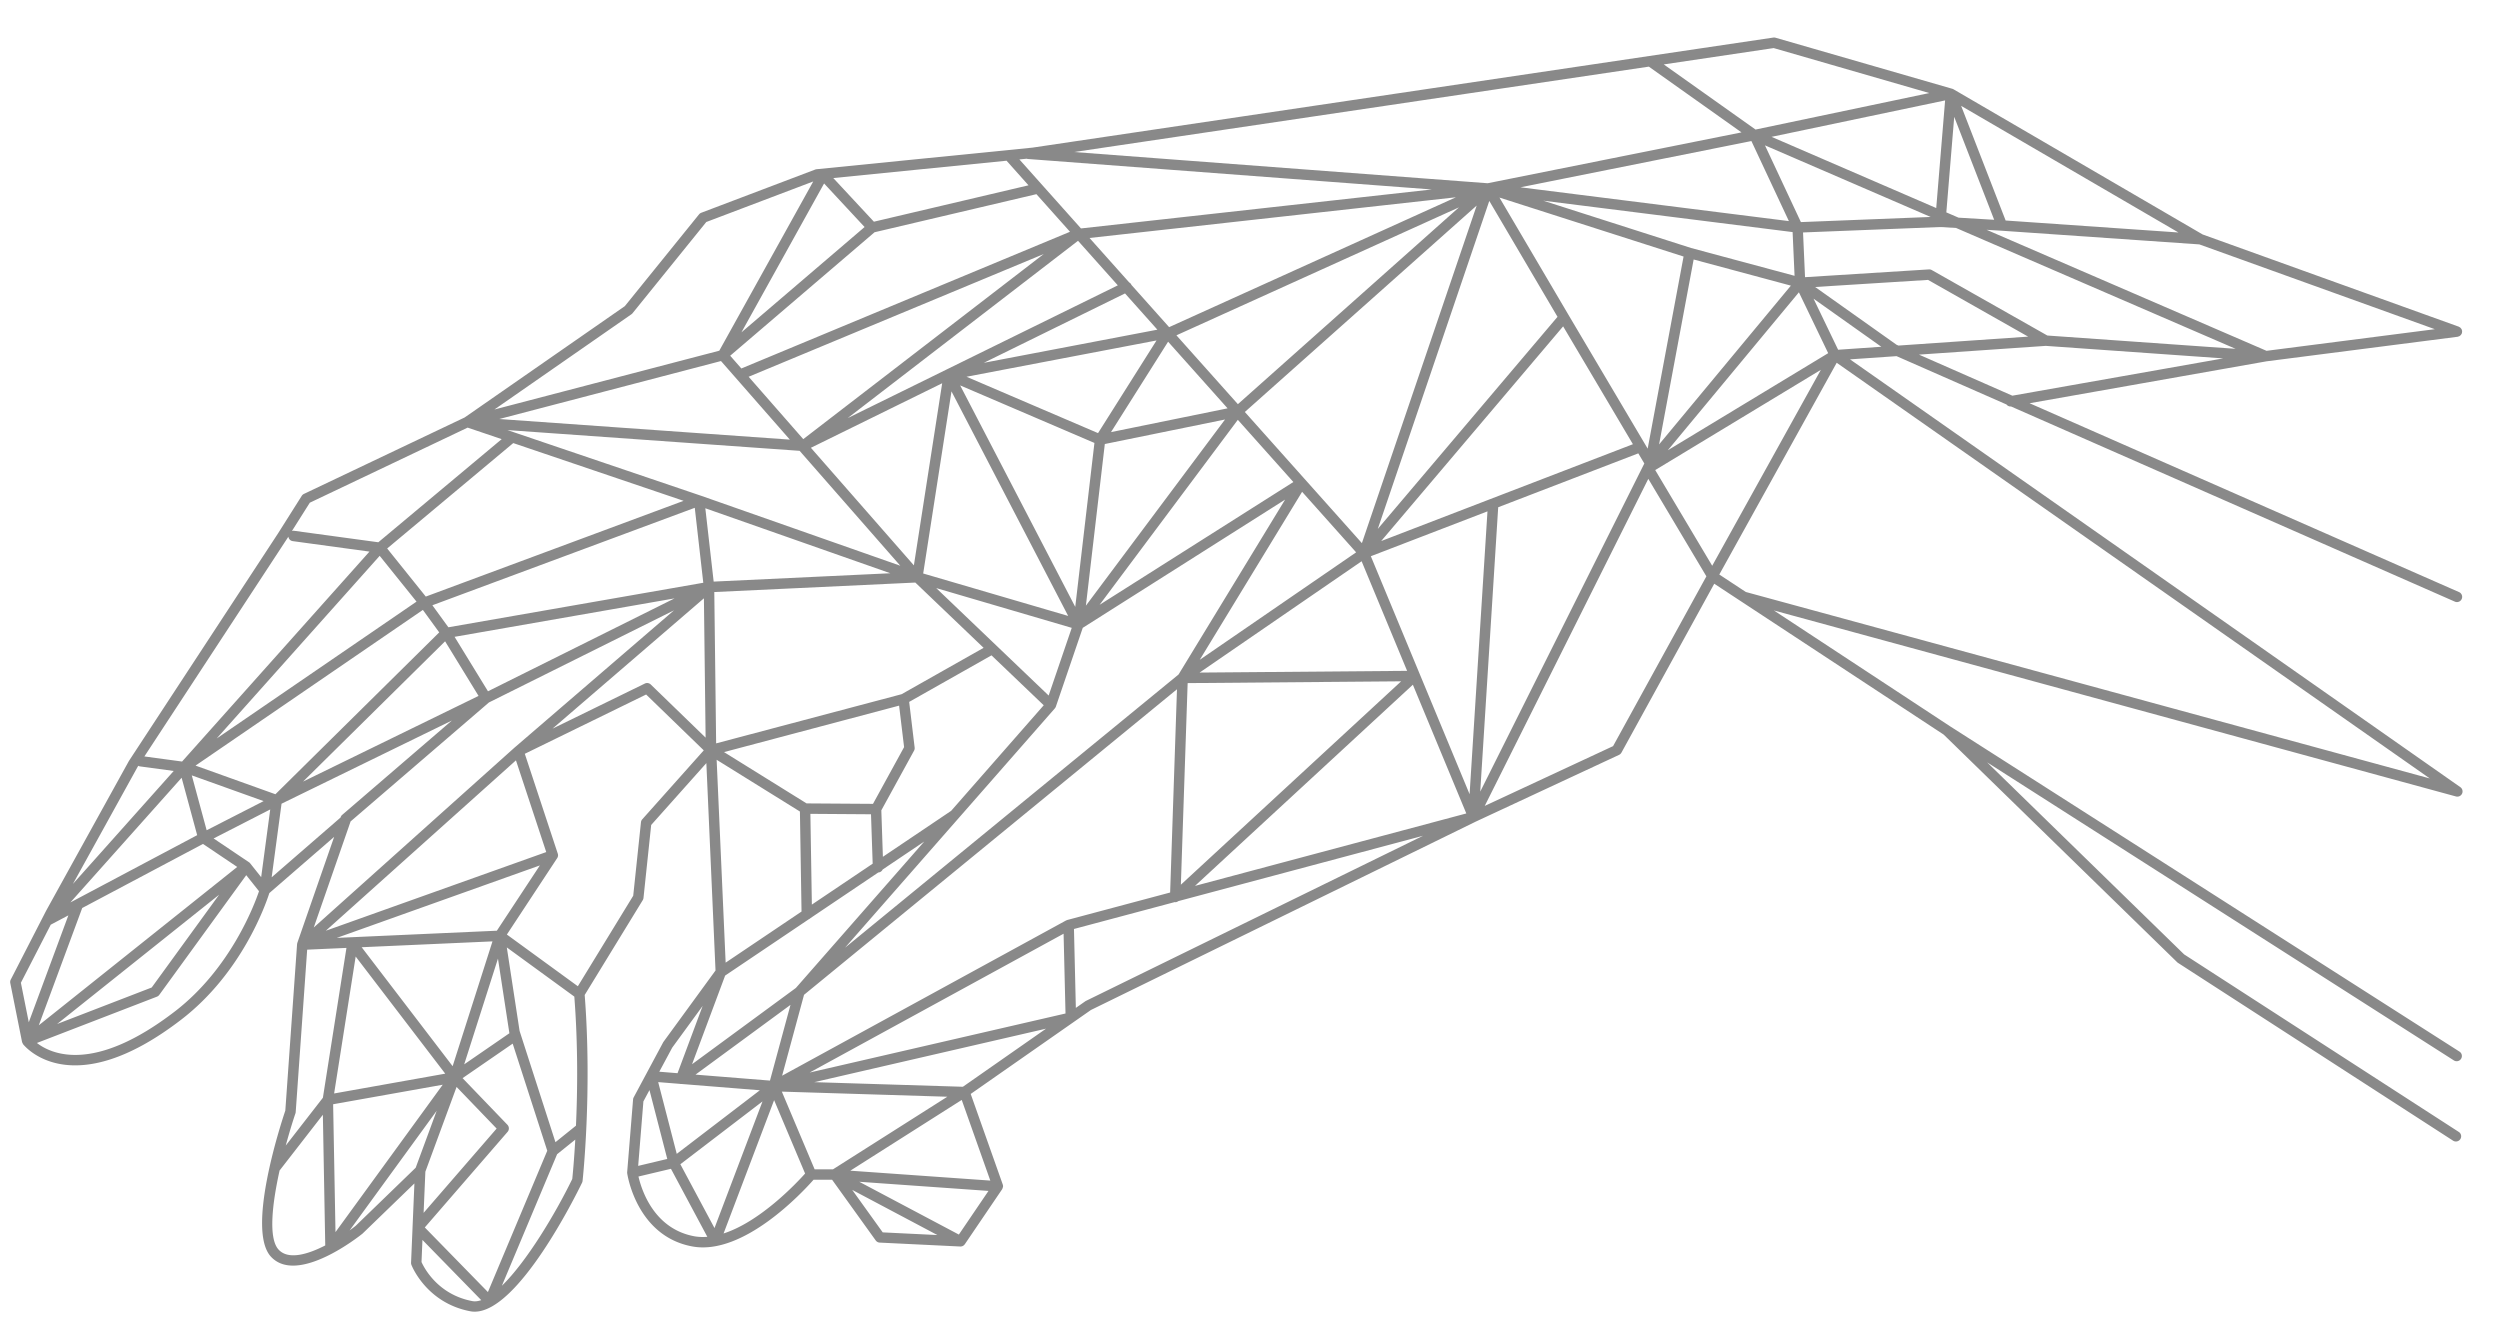
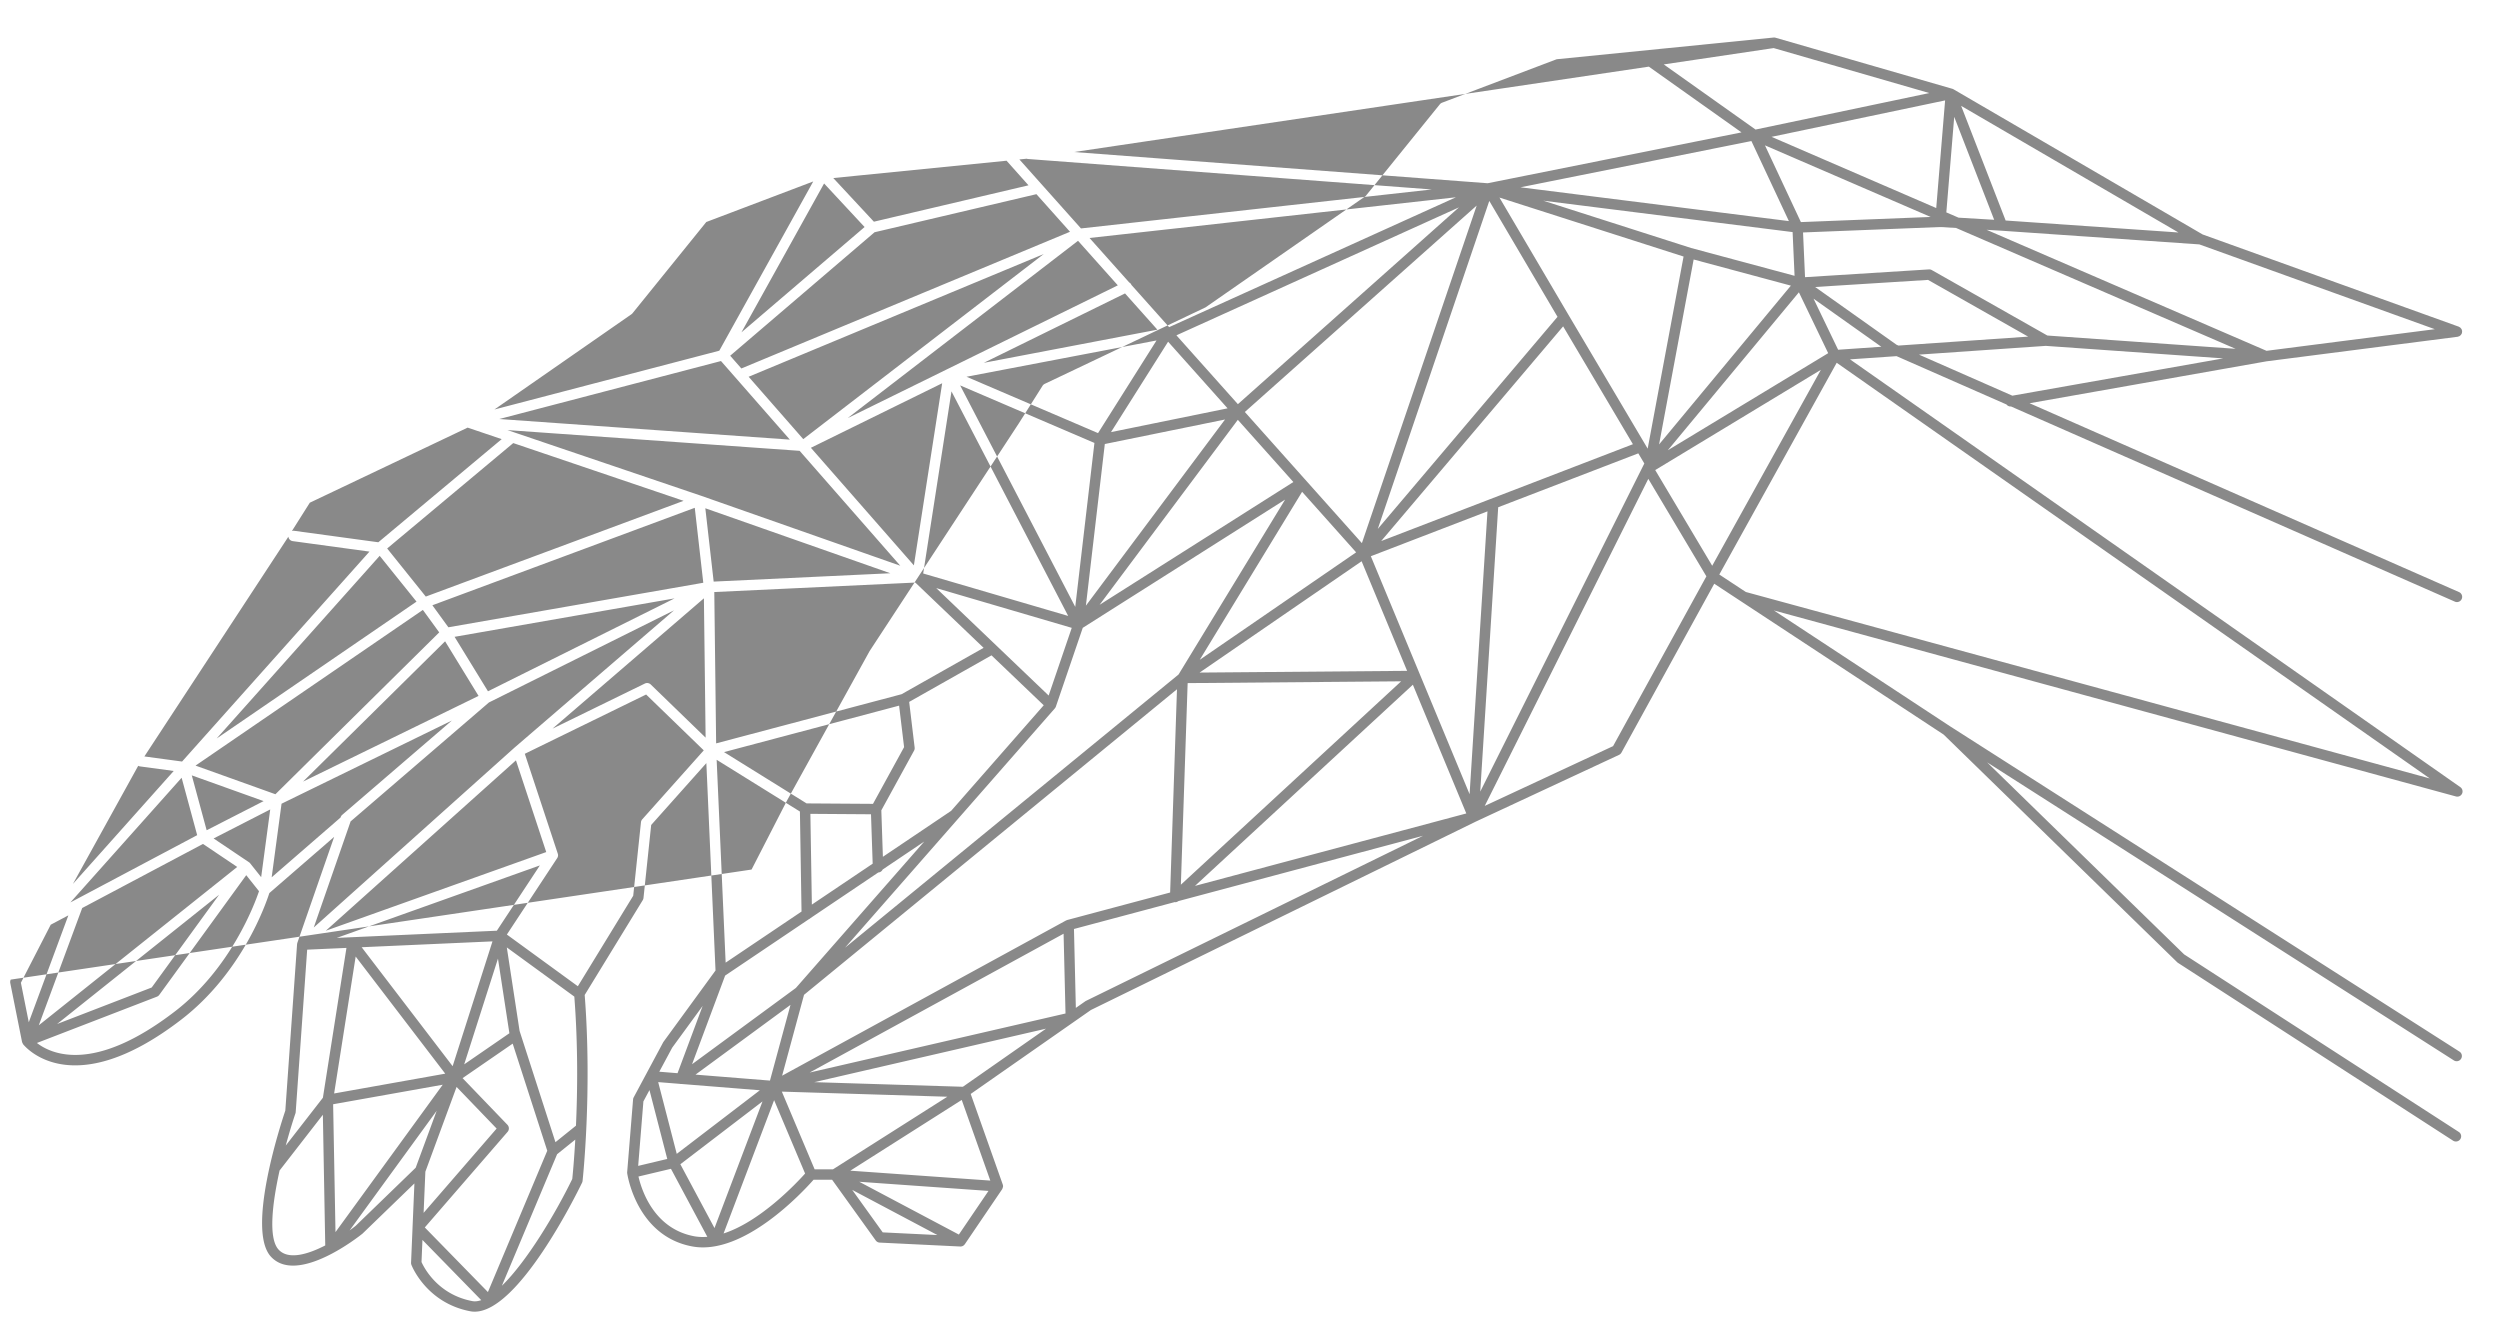
<svg xmlns="http://www.w3.org/2000/svg" viewBox="0 0 880.94 472.38">
-   <path d="M3.79 345.19c-.19.37-.25.79-.17 1.2l4.15 20.77c.03.15.12.27.18.4.01.03.03.06.04.09.01.02.02.05.03.07.01.01.01.02.01.03l.01.01c.03.05.04.12.08.17.69.87 17.25 21.01 55.8-8.68 21.33-16.42 29.72-40.59 30.99-44.55l22.84-19.81-12.98 37.37c-.01.02-.01.05-.01.07 0 .01-.01.02-.02.03-.01.04 0 .07-.01.11-.02.09-.05.17-.05.26l-4.14 58.62c-1.76 5.24-13.73 42.09-5.07 51.47 9.37 10.14 31.35-7.37 32.28-8.13l18.28-17.68-.66 15.55v.08l-.52 12.3c-.01.26.03.51.12.75.21.55 5.39 13.45 20.76 16.37a7.95 7.95 0 0 0 1.54.14c15.33 0 35.52-40.67 37.84-45.46.09-.19.15-.39.17-.6.04-.31 3.41-31.37.75-65.53l20.46-33.42c.14-.23.23-.5.26-.77l2.71-25.72 19.44-21.8 3.23 73.08-18.31 25.1c-.05.07-.1.14-.14.22l-10.39 19.39c-.12.22-.19.47-.21.72L221 413.03c-.01.13-.01.26.01.39.03.22 3.17 22.14 22.95 25.8 18.06 3.33 38.96-19.24 42.72-23.51h6.53l15.37 21.39c.33.45.84.74 1.4.76l28.39 1.38h.05c.01 0 .03.01.04.01.04 0 .09-.01.13-.02.12-.01.23-.02.34-.05.02-.01.04-.02.06-.02.13-.04.26-.09.38-.16.03-.02.05-.04.08-.06.1-.07.2-.14.28-.22.04-.04.08-.09.12-.14s.09-.09.13-.14l13.16-19.39c.02-.03.02-.06.03-.09.1-.16.15-.34.2-.53.02-.08.05-.15.06-.23 0-.02.01-.04.02-.06a1.75 1.75 0 0 0-.1-.73v-.01l-11.3-31.92 42.36-29.58L520 289.53 570.51 266a1.92 1.92 0 0 0 .84-.78l32.71-59.53 9.26 6.09a.99.99 0 0 0 .17.11l71.42 46.97 82.27 80.2a1.63 1.63 0 0 0 .29.23l96.94 62.66c.31.2.65.29 1 .29a1.87 1.87 0 0 0 1.55-.84c.55-.85.31-1.99-.55-2.54l-96.78-62.56-69.42-67.67 164.47 105.03c.31.2.65.29.99.29a1.83 1.83 0 0 0 1.55-.85c.55-.86.3-1.99-.56-2.54L687.07 255.87h0l-61.99-40.76 240.34 65.54a1.84 1.84 0 0 0 2.15-.99c.38-.81.12-1.77-.61-2.29L651.9 126.63l16.4-1.13 38.74 17.03a1.8 1.8 0 0 0 1.6.7L865.03 212c.24.11.49.16.74.16.71 0 1.38-.41 1.68-1.1.41-.93-.01-2.01-.94-2.42l-151.34-66.55 83.51-14.77 67.32-8.65c.09-.01.17-.06.26-.09.12-.03.24-.06.35-.12s.19-.13.29-.21c.09-.07.18-.14.26-.23.08-.1.14-.22.2-.33.04-.08.11-.14.14-.22.01-.02 0-.04.01-.07.04-.11.04-.24.05-.36s.04-.25.03-.37c0-.02.01-.04 0-.06-.01-.09-.06-.16-.08-.25-.03-.13-.06-.25-.12-.36s-.14-.2-.22-.3c-.07-.08-.13-.17-.21-.24-.11-.1-.24-.16-.37-.23-.07-.03-.12-.09-.19-.12l-90.24-32.49-87.7-51.1-.01-.01-.06-.04c-.01-.01-.02-.01-.03-.01-.13-.07-.26-.13-.4-.17l-62.32-18c-.25-.07-.52-.09-.78-.05L363.82 52.02l-76.08 7.61c-.16.02-.32.05-.47.11l-40.16 15.23c-.31.12-.57.31-.78.56l-26.15 32.34-56.44 39.23-56.64 26.94a1.87 1.87 0 0 0-.77.68l-8.31 13.16-52.61 80.29-29.15 52.74-12.47 24.28zm9.88 16.1l15.3-41.33 42.56-22.58 12.06 8.11-69.92 55.8zm63.55-46.02l-23.76 32.7-33.33 12.86 57.09-45.56zm198.28 69.39l58.32 1.8-40.31 25.59h-6.45l-11.56-27.39zm307.76-219.02l58.37-35.33-38.29 69.05-20.08-33.72zm-2.25-142.16l32.65 23.17-89.44 17.92-145.75-11 202.54-30.09zm-219.2 32.44c.12.04.23.09.37.1l142.35 10.74-123.62 13.73-21.7-24.31 2.6-.26zM146.77 212l-70.43 48.23 57.45-64.37L146.77 212zm5.59 1.28l92.46-34.34 3 26.41L158 221.04l-5.64-7.76zm133.72 105.48l-.52-31.98 21.36.15.59 17.41-21.43 14.42zm25.03-16.85l-.55-16.37 11.53-21.02c.18-.34.26-.72.21-1.1l-1.93-16.09 29.01-16.4 18.4 17.59-32.62 37.2-24.05 16.19zM685.84 74.84l2.78-33.66 14.08 36.27-12.55-.75-4.31-1.86zM329.91 207.23l47.75 14.01-8.14 23.85-39.61-37.86zm63.98-106.68l-95.19 46.78 81.17-62.48 14.02 15.7zm44.76 44.62l81.7-72.74-40.45 118.96-41.25-46.22zm-27.04-24.76l20.96 23.48-41.08 8.38 20.12-31.86zm-24.69 32.21l-46.35-19.86 66.96-12.79-20.61 32.65zm20.91-36.45l-61.16 11.68 49.76-24.45 11.4 12.77zm6.71 1.99l99.56-45.09-77.9 69.35-21.66-24.26zM524.79 70.8l24.04 40.84-63.33 74.74L524.79 70.8zm-28.96 165.59l-73.12.61 57.09-39.23 16.03 38.62zm-73.07-3.89l36.07-59.2 19.04 21.33-55.11 37.87zm32.99-62.65l-68.28 43.27 48.71-65.19 19.57 21.92zm-73.11 43.58l6.67-56.97 42.36-8.64-49.03 65.61zm-3.75.42l-40.56-78.05 47.32 20.28-6.76 57.77zm-53.58-11.77l9.97-64.17 41.12 79.13-51.09-14.96zm-3.28-2.86l-36.29-41.43L332 135.05l-9.97 64.17zm-58.23-66.46l103.99-43.25-84.74 65.23-19.25-21.98zm120.12-48.9l129.1-14.34-101.05 45.76-13.31-14.91c-.01-.04-.01-.07-.03-.11-.16-.33-.43-.56-.73-.74l-13.98-15.66zm159.9-13.14l87.85 11.06.69 15.41-36.49-9.81-52.05-16.66zM535.77 66l81.38-16.3 13.21 28.21L535.77 66zm86.16-14.78l58.38 25.23-45.72 1.81-12.66-27.04zM633.89 103l10.32 21.45-56.51 34.21L633.89 103zm-49.27 53.61l12.18-65.17 34.26 9.21-46.44 55.96zm-4.02 1.48l-27.92-47.16c-.01-.02-.03-.05-.04-.07l-24.27-41.24 64.88 20.78-12.65 67.69zm-5.2-1.56l-88.71 34.13L550.81 115l24.59 41.53zm-51.25 23.66l-6.3 99.67-34.8-83.86 41.1-15.81zm-30.42 59.89l-77.62 71.67 2.39-71.04 75.23-.63zm-195.96 93.87l73.93-84.33c.02-.02.02-.04.04-.06.13-.17.25-.35.32-.55V249l9.48-27.77 71.3-45.18-37.54 61.62-117.53 96.28zm-42.64-68.93l61.69-16.37 1.76 14.62-10.96 19.99-23.4-.16-29.09-18.08zm-2.78-3.07l-.65-53.33 70.84-3.34 24.06 23-28.9 16.34-65.35 17.33zm-3.81-82.85l65.19 22.9-62.25 2.94-2.94-25.84zm-112.11 14.17l44.43-37.14 60.02 20.35-90.84 33.74-13.61-16.95zm42.38-41.72l102.96 7.31 35.47 40.49-70.25-24.68h-.01l-68.17-23.12zm-2.87-3.9l78.12-20.43 24.26 27.69-102.38-7.26zm81.36-22.3l50.87-43.51 57.04-13.42 11.83 13.25-115.8 48.17-3.94-4.49zm3.96-8.23l29.13-52.47L304.66 80l-43.4 37.12zm32.37-54.38l61.07-6.11c.01.01.01.03.02.04l7.7 8.63-54.48 12.82-14.31-15.38zm330.62-14.52l61.16-12.84-3.13 37.93-58.03-25.09zm66.81-10.92l76.58 44.62-60.9-4.22-15.68-40.4zM857.98 116l-59.31 7.62-98.63-42.64 5.28.32h0L775 86.12 857.98 116zm-70.22 6.91l-66.32-4.68-40.71-23.06c-.31-.18-.67-.26-1.02-.24l-43.66 2.74-.7-15.76L683.7 80l5.57.33 98.49 42.58zm-73.09-4.29l-45.71 3.15-.68-.3-28.67-20.34 39.79-2.5 35.27 19.99zm-51.74 3.57l-15.22 1.05-8.66-17.99 23.88 16.94zM521.6 278.95l6.33-100.21 49.37-18.99 2.12 3.57-57.82 115.63zm-4.91 7.69l-95.61 25.53 76.78-70.89 18.83 45.36zm-140.61 37.54c-.09.02-.16.07-.24.11-.06.02-.12.02-.17.05L275.6 379.05l7.72-28.5 131.42-107.67-2.41 71.62-36.25 9.68zm-.62 32.95l-90.16 20.81 89.48-48.92.68 28.11zm-130.38 21.54l33.47-24.58-7.23 26.68-26.24-2.1zm-6.61 27.92l-6.54-25.28 7.59.61c.2.05.41.07.61.05l27.63 2.21-29.29 22.41zm30.22-18.48l-16.92 44.63-12.03-22.49 28.95-22.14zm-24.83-13.1l11.66-31.24L285 323.92a1.89 1.89 0 0 0 .62-.42l23.86-16.06c.7-.03 1.27-.46 1.56-1.05l14.65-9.86-45.24 51.6-36.59 26.88zm8.67-107.28l29.34 18.23.57 35.25-26.74 18-3.17-71.48zm-3.89-7.8l-19.33-18.73a1.84 1.84 0 0 0-2.09-.33l-32.53 15.89 53.35-45.93.6 49.1zm-10.93-49.08l-65.76 32.74-11.77-19.19 77.53-13.55zm-69.08 34.37l-61.84 30.19 50.05-49.43 11.79 19.24zm-71.58 34.65L68.9 269.78l80.11-54.86 5.76 7.92-57.72 57.03zm-29.47-6.65l25.31 9.07-20.07 10.27-5.24-19.34zm27.64 12.01l-3.19 23.86-3.88-4.88c-.06-.08-.13-.15-.21-.22h0 0 0 0 0a1.16 1.16 0 0 0-.21-.16l-12.46-8.38 19.95-10.22zM24.8 318L64 274.06l5.48 20.23L24.8 318zm23.78-47.93l.15-.22c.18.1.38.18.59.21l11.89 1.61-35.51 39.8 22.88-41.4zm52.55-80.2l.48-.76c.11.8.71 1.46 1.54 1.57l27.04 3.69-66.03 73.98-13.28-1.8 50.25-76.68zm8.04-12.73l55.62-26.46 11.99 4.06-43.47 36.34-29.66-4.04c-.27-.04-.53 0-.78.07l6.3-9.97zm139.71-98.91l37.69-14.29-33.11 59.64-79.24 20.72 48.28-33.56c.14-.1.27-.22.38-.35l26-32.16zm430.96-45.44l-61.23 12.86-32.34-22.95L625 16.94l54.84 15.85zm-3.64 92.17l44.69-3.08 62.51 4.41-74.29 13.14-32.91-14.47zm-70.36 77.49l41.37-74.62 209 146.48-241.03-65.71-9.34-6.15zm-37.43 60.47l-45.22 21.06 57.63-115.25 20.47 34.36-32.88 59.83zm-185.98 89.91l-3.33 2.33-.66-27.81 35.49-9.47c.07.01.14.04.2.04.39 0 .77-.15 1.09-.39l86.25-23.03-118.79 58.18c-.09.05-.18.1-.25.15zm-43.13 30.12l-52.36-1.62 81.66-18.85-29.3 20.47zm9.66 33.06l-49.33-3.49 39.26-24.93 10.07 28.42zm-46.18.42l45.54 3.22-10.44 15.38-35.1-18.6zm-2.48 2.86l30.01 15.91-19.26-.94-10.75-14.97zm-45.33 15.36l17.81-46.98 10.92 25.86c-3.13 3.5-15.83 16.95-28.73 21.12zm-29.99-20.07l11.45-2.72 12.82 23.97c-1.56.12-3.1.07-4.61-.2-14.22-2.64-18.57-16.31-19.66-21.05zm1.74-26.47l2.14-3.99 6.27 24.27-10.25 2.44 1.84-22.72zm10.15-18.94l10.73-14.7-8.85 23.7-6.43-.52 4.55-8.48zm-33.25-21.64l-25.01-18.22 17.72-26.91c.02-.03.04-.06.05-.08.14-.23.22-.48.25-.73a1.73 1.73 0 0 0-.06-.71c-.01-.03-.02-.06-.03-.1l-11.61-35.16 42.75-20.89 20.31 19.68-21.67 24.3a1.83 1.83 0 0 0-.46 1.03l-2.73 25.9-19.51 31.89zm-86.23 41.58l38.62-6.88-37.79 51.94-.83-45.06zm43.5-6.1L175 397.68l-25.73 29.7.62-14.51 11-29.86zm22.2-19.74l-4.5-29.42 23.79 17.33c1.33 17.17 1.12 33.52.58 45.48l-7.23 5.82-12.64-39.21zM159.5 375.7l-32.06-41.92 46.1-2.06-14.04 43.98zm15.97-37.91l4.01 26.18c.01.04.02.07.03.11l-15.94 10.97 11.9-37.26zm17.37 67.71l-20.91 49.79-22.24-22.77 29.18-33.69c.62-.72.59-1.79-.06-2.48L163 379.91l17.66-12.16 12.18 37.75zm-75.1-20.19l7.59-48.25 31.56 41.27-39.15 6.98zm.93-54.82l71.57-25.54-15.16 23.01-56.41 2.53zm-3.86-2.52l67-60.04 10.67 32.32-77.67 27.72zm62.04 125.1l19.46-46.35 6.4-5.15c-.43 7.55-.92 12.61-1.06 13.88-5.98 12.28-16.03 29.07-24.8 37.62zm-28.32-8.36l.33-7.79 20.72 21.22c-1.13.39-2.19.52-3.18.33-12.18-2.32-17-11.81-17.87-13.76zm-23.21-12.75a74.79 74.79 0 0 1-2.12 1.61l30.68-42.16-7.4 20.07-21.16 20.48zm-26.79-19.55c.03-.03.06-.04.09-.08l15.15-19.51.84 46.04c-6.18 3.18-13.02 5.19-16.44 1.47-3.68-3.99-2.22-16.28.36-27.92zm5.67-20.55l4.04-57.22 13.84-.62-8.3 52.8-13.09 16.85c1.23-4.55 2.47-8.56 3.42-11.35.05-.15.08-.3.09-.46zm19.29-102.26c.01-.04.01-.08.02-.12l48.78-41.95 65.21-32.46-56.02 48.22-.01.01c-.01.01-.01.01-.02.01l-70.89 63.52 12.93-37.23zm-27.76 19.54l3.48-25.93 60.02-29.31-38.68 33.27c-.28.24-.44.56-.54.9l-24.28 21.07zm-82.72 58.38l42.28-16.31a1.92 1.92 0 0 0 .83-.63l30.65-42.19 4.5 5.65c-1.6 4.71-10.02 27.25-29.58 42.31-28.61 22.03-43.61 15.09-48.68 11.17zM7.36 346.3l10.52-20.46 6.21-3.29-13.95 37.67-2.78-13.92z" fill="#898989" />
+   <path d="M3.79 345.19c-.19.37-.25.79-.17 1.2l4.15 20.77c.03.15.12.27.18.4.01.03.03.06.04.09.01.02.02.05.03.07.01.01.01.02.01.03l.01.01c.03.05.04.12.08.17.69.87 17.25 21.01 55.8-8.68 21.33-16.42 29.72-40.59 30.99-44.55l22.84-19.81-12.98 37.37c-.01.02-.01.05-.01.07 0 .01-.01.02-.02.03-.01.04 0 .07-.01.11-.02.09-.05.17-.05.26l-4.14 58.62c-1.76 5.24-13.73 42.09-5.07 51.47 9.37 10.14 31.35-7.37 32.28-8.13l18.28-17.68-.66 15.55v.08l-.52 12.3c-.01.26.03.51.12.75.21.55 5.39 13.45 20.76 16.37a7.95 7.95 0 0 0 1.54.14c15.33 0 35.52-40.67 37.84-45.46.09-.19.15-.39.17-.6.04-.31 3.41-31.37.75-65.53l20.46-33.42c.14-.23.23-.5.26-.77l2.71-25.72 19.44-21.8 3.23 73.08-18.31 25.1c-.05.07-.1.14-.14.22l-10.39 19.39c-.12.22-.19.47-.21.72L221 413.03c-.01.13-.01.26.01.39.03.22 3.17 22.14 22.95 25.8 18.06 3.33 38.96-19.24 42.72-23.51h6.53l15.37 21.39c.33.45.84.74 1.4.76l28.39 1.38h.05c.01 0 .03.01.04.01.04 0 .09-.01.13-.02.12-.01.23-.02.34-.05.02-.01.04-.02.06-.02.13-.04.26-.09.38-.16.03-.02.05-.04.08-.06.1-.07.2-.14.28-.22.04-.04.08-.09.12-.14s.09-.09.13-.14l13.16-19.39c.02-.03.02-.06.03-.09.1-.16.15-.34.2-.53.02-.08.05-.15.06-.23 0-.02.01-.04.02-.06a1.75 1.75 0 0 0-.1-.73v-.01l-11.3-31.92 42.36-29.58L520 289.53 570.51 266a1.92 1.92 0 0 0 .84-.78l32.71-59.53 9.26 6.09a.99.99 0 0 0 .17.11l71.42 46.97 82.27 80.2a1.63 1.63 0 0 0 .29.23l96.94 62.66c.31.2.65.29 1 .29a1.87 1.87 0 0 0 1.55-.84c.55-.85.31-1.99-.55-2.54l-96.78-62.56-69.42-67.67 164.47 105.03c.31.2.65.29.99.29a1.83 1.83 0 0 0 1.55-.85c.55-.86.3-1.99-.56-2.54L687.07 255.87h0l-61.99-40.76 240.34 65.54a1.84 1.84 0 0 0 2.15-.99c.38-.81.12-1.77-.61-2.29L651.9 126.63l16.4-1.13 38.74 17.03a1.8 1.8 0 0 0 1.6.7L865.03 212c.24.11.49.16.74.16.71 0 1.38-.41 1.68-1.1.41-.93-.01-2.01-.94-2.42l-151.34-66.55 83.51-14.77 67.32-8.65c.09-.01.17-.06.26-.09.12-.03.24-.06.35-.12s.19-.13.29-.21c.09-.07.18-.14.26-.23.08-.1.14-.22.2-.33.04-.08.11-.14.14-.22.01-.02 0-.04.01-.07.04-.11.04-.24.05-.36s.04-.25.03-.37c0-.02.01-.04 0-.06-.01-.09-.06-.16-.08-.25-.03-.13-.06-.25-.12-.36s-.14-.2-.22-.3c-.07-.08-.13-.17-.21-.24-.11-.1-.24-.16-.37-.23-.07-.03-.12-.09-.19-.12l-90.24-32.49-87.7-51.1-.01-.01-.06-.04c-.01-.01-.02-.01-.03-.01-.13-.07-.26-.13-.4-.17l-62.32-18c-.25-.07-.52-.09-.78-.05l-76.08 7.61c-.16.02-.32.05-.47.11l-40.16 15.23c-.31.12-.57.31-.78.56l-26.15 32.34-56.44 39.23-56.64 26.94a1.87 1.87 0 0 0-.77.68l-8.31 13.16-52.61 80.29-29.15 52.74-12.47 24.28zm9.88 16.1l15.3-41.33 42.56-22.58 12.06 8.11-69.92 55.8zm63.55-46.02l-23.76 32.7-33.33 12.86 57.09-45.56zm198.28 69.39l58.32 1.8-40.31 25.59h-6.45l-11.56-27.39zm307.76-219.02l58.37-35.33-38.29 69.05-20.08-33.72zm-2.25-142.16l32.65 23.17-89.44 17.92-145.75-11 202.54-30.09zm-219.2 32.44c.12.04.23.09.37.1l142.35 10.74-123.62 13.73-21.7-24.31 2.6-.26zM146.77 212l-70.43 48.23 57.45-64.37L146.77 212zm5.59 1.28l92.46-34.34 3 26.41L158 221.04l-5.64-7.76zm133.72 105.48l-.52-31.98 21.36.15.59 17.41-21.43 14.42zm25.03-16.85l-.55-16.37 11.53-21.02c.18-.34.26-.72.21-1.1l-1.93-16.09 29.01-16.4 18.4 17.59-32.62 37.2-24.05 16.19zM685.84 74.84l2.78-33.66 14.08 36.27-12.55-.75-4.31-1.86zM329.91 207.23l47.75 14.01-8.14 23.85-39.61-37.86zm63.98-106.68l-95.19 46.78 81.17-62.48 14.02 15.7zm44.76 44.62l81.7-72.74-40.45 118.96-41.25-46.22zm-27.04-24.76l20.96 23.48-41.08 8.38 20.12-31.86zm-24.69 32.21l-46.35-19.86 66.96-12.79-20.61 32.65zm20.91-36.45l-61.16 11.68 49.76-24.45 11.4 12.77zm6.71 1.99l99.56-45.09-77.9 69.35-21.66-24.26zM524.79 70.8l24.04 40.84-63.33 74.74L524.79 70.8zm-28.96 165.59l-73.12.61 57.09-39.23 16.03 38.62zm-73.07-3.89l36.07-59.2 19.04 21.33-55.11 37.87zm32.99-62.65l-68.28 43.27 48.71-65.19 19.57 21.92zm-73.11 43.58l6.67-56.97 42.36-8.64-49.03 65.61zm-3.75.42l-40.56-78.05 47.32 20.28-6.76 57.77zm-53.58-11.77l9.97-64.17 41.12 79.13-51.09-14.96zm-3.28-2.86l-36.29-41.43L332 135.05l-9.97 64.17zm-58.23-66.46l103.99-43.25-84.74 65.23-19.25-21.98zm120.12-48.9l129.1-14.34-101.05 45.76-13.31-14.91c-.01-.04-.01-.07-.03-.11-.16-.33-.43-.56-.73-.74l-13.98-15.66zm159.9-13.14l87.85 11.06.69 15.41-36.49-9.81-52.05-16.66zM535.77 66l81.38-16.3 13.21 28.21L535.77 66zm86.16-14.78l58.38 25.23-45.72 1.81-12.66-27.04zM633.89 103l10.32 21.45-56.51 34.21L633.89 103zm-49.27 53.61l12.18-65.17 34.26 9.21-46.44 55.96zm-4.02 1.48l-27.92-47.16c-.01-.02-.03-.05-.04-.07l-24.27-41.24 64.88 20.78-12.65 67.69zm-5.2-1.56l-88.71 34.13L550.81 115l24.59 41.53zm-51.25 23.66l-6.3 99.67-34.8-83.86 41.1-15.81zm-30.42 59.89l-77.62 71.67 2.39-71.04 75.23-.63zm-195.96 93.87l73.93-84.33c.02-.02.02-.04.04-.06.13-.17.25-.35.32-.55V249l9.48-27.77 71.3-45.18-37.54 61.62-117.53 96.28zm-42.64-68.93l61.69-16.37 1.76 14.62-10.96 19.99-23.4-.16-29.09-18.08zm-2.78-3.07l-.65-53.33 70.84-3.34 24.06 23-28.9 16.34-65.35 17.33zm-3.81-82.85l65.19 22.9-62.25 2.94-2.94-25.84zm-112.11 14.17l44.43-37.14 60.02 20.35-90.84 33.74-13.61-16.95zm42.38-41.72l102.96 7.31 35.47 40.49-70.25-24.68h-.01l-68.17-23.12zm-2.87-3.9l78.12-20.43 24.26 27.69-102.38-7.26zm81.36-22.3l50.87-43.51 57.04-13.42 11.83 13.25-115.8 48.17-3.94-4.49zm3.96-8.23l29.13-52.47L304.66 80l-43.4 37.12zm32.37-54.38l61.07-6.11c.01.01.01.03.02.04l7.7 8.63-54.48 12.82-14.31-15.38zm330.62-14.52l61.16-12.84-3.13 37.93-58.03-25.09zm66.81-10.92l76.58 44.62-60.9-4.22-15.68-40.4zM857.98 116l-59.31 7.62-98.63-42.64 5.28.32h0L775 86.12 857.98 116zm-70.22 6.91l-66.32-4.68-40.71-23.06c-.31-.18-.67-.26-1.02-.24l-43.66 2.74-.7-15.76L683.7 80l5.57.33 98.49 42.58zm-73.09-4.29l-45.71 3.15-.68-.3-28.67-20.34 39.79-2.5 35.27 19.99zm-51.74 3.57l-15.22 1.05-8.66-17.99 23.88 16.94zM521.6 278.95l6.33-100.21 49.37-18.99 2.12 3.57-57.82 115.63zm-4.91 7.69l-95.61 25.53 76.78-70.89 18.83 45.36zm-140.61 37.54c-.09.02-.16.07-.24.11-.06.02-.12.02-.17.05L275.6 379.05l7.72-28.5 131.42-107.67-2.41 71.62-36.25 9.68zm-.62 32.95l-90.16 20.81 89.48-48.92.68 28.11zm-130.38 21.54l33.47-24.58-7.23 26.68-26.24-2.1zm-6.61 27.92l-6.54-25.28 7.59.61c.2.05.41.07.61.05l27.63 2.21-29.29 22.41zm30.22-18.48l-16.92 44.63-12.03-22.49 28.95-22.14zm-24.83-13.1l11.66-31.24L285 323.92a1.89 1.89 0 0 0 .62-.42l23.86-16.06c.7-.03 1.27-.46 1.56-1.05l14.65-9.86-45.24 51.6-36.59 26.88zm8.67-107.28l29.34 18.23.57 35.25-26.74 18-3.17-71.48zm-3.89-7.8l-19.33-18.73a1.84 1.84 0 0 0-2.09-.33l-32.53 15.89 53.35-45.93.6 49.1zm-10.93-49.08l-65.76 32.74-11.77-19.19 77.53-13.55zm-69.08 34.37l-61.84 30.19 50.05-49.43 11.79 19.24zm-71.58 34.65L68.9 269.78l80.11-54.86 5.76 7.92-57.72 57.03zm-29.47-6.65l25.31 9.07-20.07 10.27-5.24-19.34zm27.64 12.01l-3.19 23.86-3.88-4.88c-.06-.08-.13-.15-.21-.22h0 0 0 0 0a1.16 1.16 0 0 0-.21-.16l-12.46-8.38 19.95-10.22zM24.8 318L64 274.06l5.48 20.23L24.8 318zm23.78-47.93l.15-.22c.18.1.38.18.59.21l11.89 1.61-35.51 39.8 22.88-41.4zm52.55-80.2l.48-.76c.11.8.71 1.46 1.54 1.57l27.04 3.69-66.03 73.98-13.28-1.8 50.25-76.68zm8.04-12.73l55.62-26.46 11.99 4.06-43.47 36.34-29.66-4.04c-.27-.04-.53 0-.78.07l6.3-9.97zm139.71-98.91l37.69-14.29-33.11 59.64-79.24 20.72 48.28-33.56c.14-.1.27-.22.38-.35l26-32.16zm430.96-45.44l-61.23 12.86-32.34-22.95L625 16.94l54.84 15.85zm-3.64 92.17l44.69-3.08 62.51 4.41-74.29 13.14-32.91-14.47zm-70.36 77.49l41.37-74.62 209 146.48-241.03-65.71-9.34-6.15zm-37.43 60.47l-45.22 21.06 57.63-115.25 20.47 34.36-32.88 59.83zm-185.98 89.91l-3.33 2.33-.66-27.81 35.49-9.47c.07.01.14.04.2.04.39 0 .77-.15 1.09-.39l86.25-23.03-118.79 58.18c-.09.05-.18.1-.25.15zm-43.13 30.12l-52.36-1.62 81.66-18.85-29.3 20.47zm9.66 33.06l-49.33-3.49 39.26-24.93 10.07 28.42zm-46.18.42l45.54 3.22-10.44 15.38-35.1-18.6zm-2.48 2.86l30.01 15.91-19.26-.94-10.75-14.97zm-45.33 15.36l17.81-46.98 10.92 25.86c-3.13 3.5-15.83 16.95-28.73 21.12zm-29.99-20.07l11.45-2.72 12.82 23.97c-1.56.12-3.1.07-4.61-.2-14.22-2.64-18.57-16.31-19.66-21.05zm1.74-26.47l2.14-3.99 6.27 24.27-10.25 2.44 1.84-22.72zm10.15-18.94l10.73-14.7-8.85 23.7-6.43-.52 4.55-8.48zm-33.25-21.64l-25.01-18.22 17.72-26.91c.02-.03.04-.06.05-.08.14-.23.22-.48.25-.73a1.73 1.73 0 0 0-.06-.71c-.01-.03-.02-.06-.03-.1l-11.61-35.16 42.75-20.89 20.31 19.68-21.67 24.3a1.83 1.83 0 0 0-.46 1.03l-2.73 25.9-19.51 31.89zm-86.23 41.58l38.62-6.88-37.79 51.94-.83-45.06zm43.5-6.1L175 397.68l-25.73 29.7.62-14.51 11-29.86zm22.2-19.74l-4.5-29.42 23.79 17.33c1.33 17.17 1.12 33.52.58 45.48l-7.23 5.82-12.64-39.21zM159.5 375.7l-32.06-41.92 46.1-2.06-14.04 43.98zm15.97-37.91l4.01 26.18c.01.04.02.07.03.11l-15.94 10.97 11.9-37.26zm17.37 67.71l-20.91 49.79-22.24-22.77 29.18-33.69c.62-.72.59-1.79-.06-2.48L163 379.91l17.66-12.16 12.18 37.75zm-75.1-20.19l7.59-48.25 31.56 41.27-39.15 6.98zm.93-54.82l71.57-25.54-15.16 23.01-56.41 2.53zm-3.86-2.52l67-60.04 10.67 32.32-77.67 27.72zm62.04 125.1l19.46-46.35 6.4-5.15c-.43 7.55-.92 12.61-1.06 13.88-5.98 12.28-16.03 29.07-24.8 37.62zm-28.32-8.36l.33-7.79 20.72 21.22c-1.13.39-2.19.52-3.18.33-12.18-2.32-17-11.81-17.87-13.76zm-23.21-12.75a74.79 74.79 0 0 1-2.12 1.61l30.68-42.16-7.4 20.07-21.16 20.48zm-26.79-19.55c.03-.03.06-.04.09-.08l15.15-19.51.84 46.04c-6.18 3.18-13.02 5.19-16.44 1.47-3.68-3.99-2.22-16.28.36-27.92zm5.67-20.55l4.04-57.22 13.84-.62-8.3 52.8-13.09 16.85c1.23-4.55 2.47-8.56 3.42-11.35.05-.15.08-.3.09-.46zm19.29-102.26c.01-.04.01-.08.02-.12l48.78-41.95 65.21-32.46-56.02 48.22-.01.01c-.01.01-.01.01-.02.01l-70.89 63.52 12.93-37.23zm-27.76 19.54l3.48-25.93 60.02-29.31-38.68 33.27c-.28.24-.44.56-.54.9l-24.28 21.07zm-82.72 58.38l42.28-16.31a1.92 1.92 0 0 0 .83-.63l30.65-42.19 4.5 5.65c-1.6 4.71-10.02 27.25-29.58 42.31-28.61 22.03-43.61 15.09-48.68 11.17zM7.36 346.3l10.52-20.46 6.21-3.29-13.95 37.67-2.78-13.92z" fill="#898989" />
</svg>